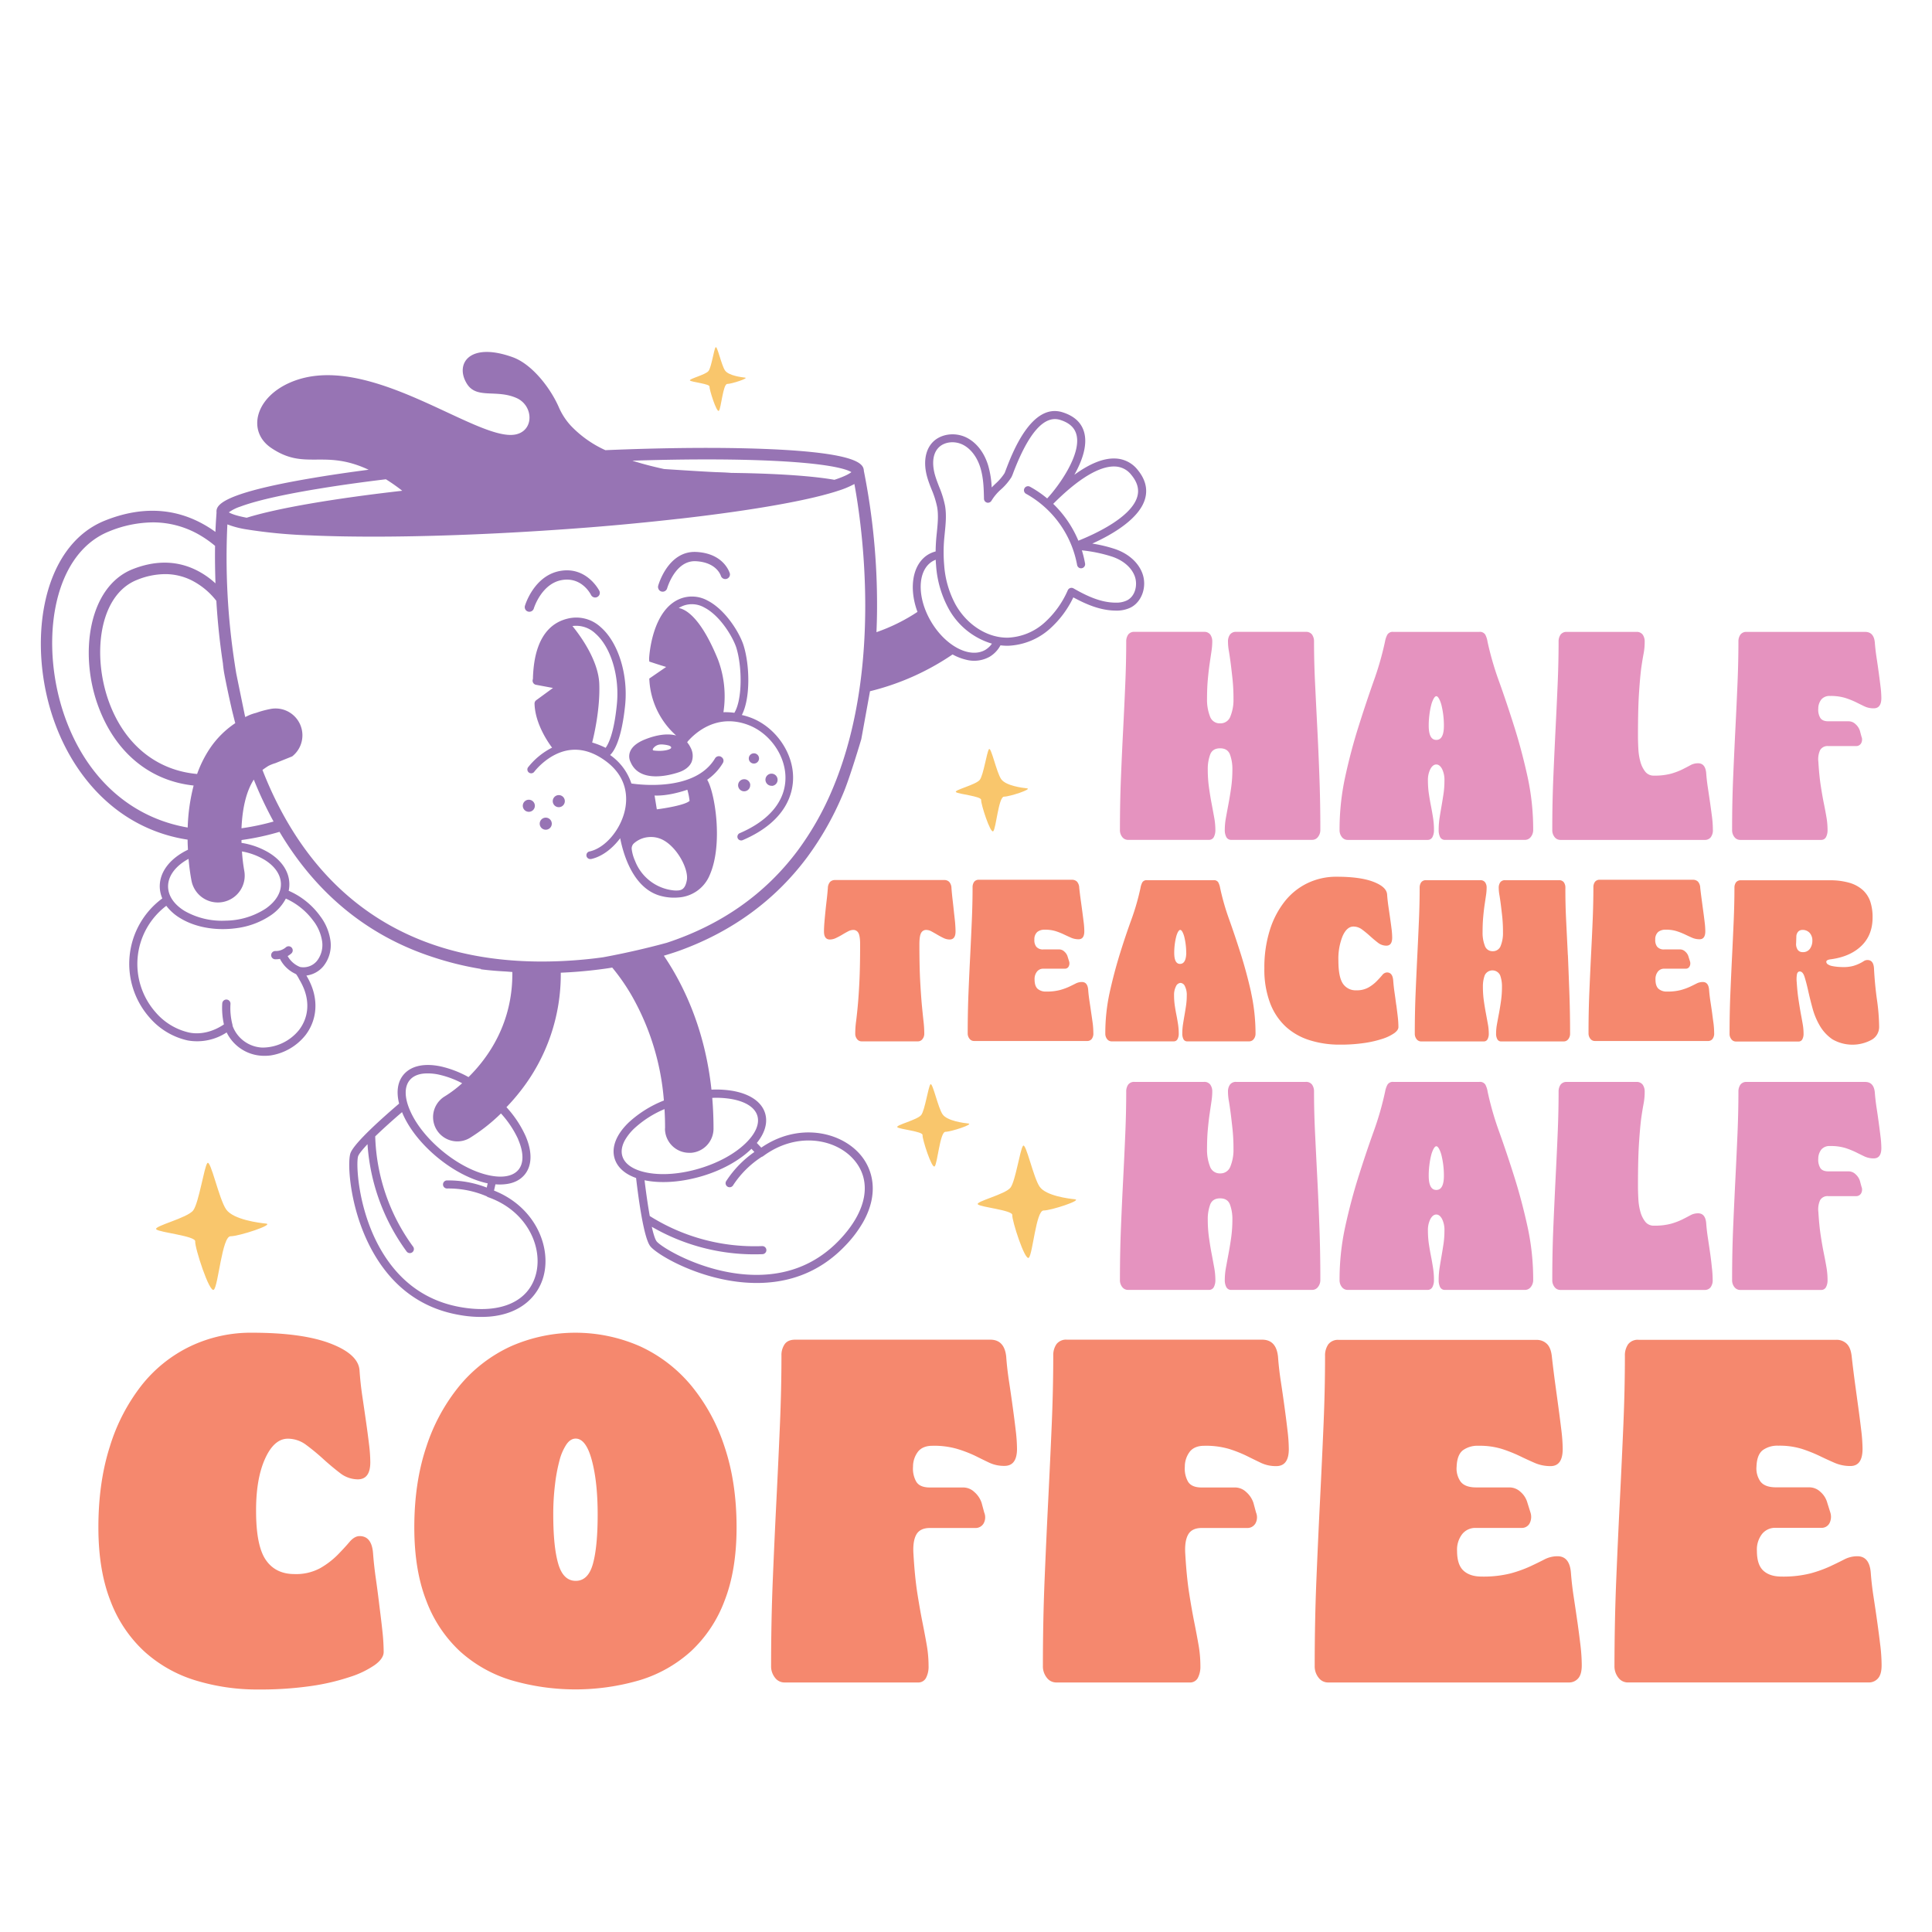
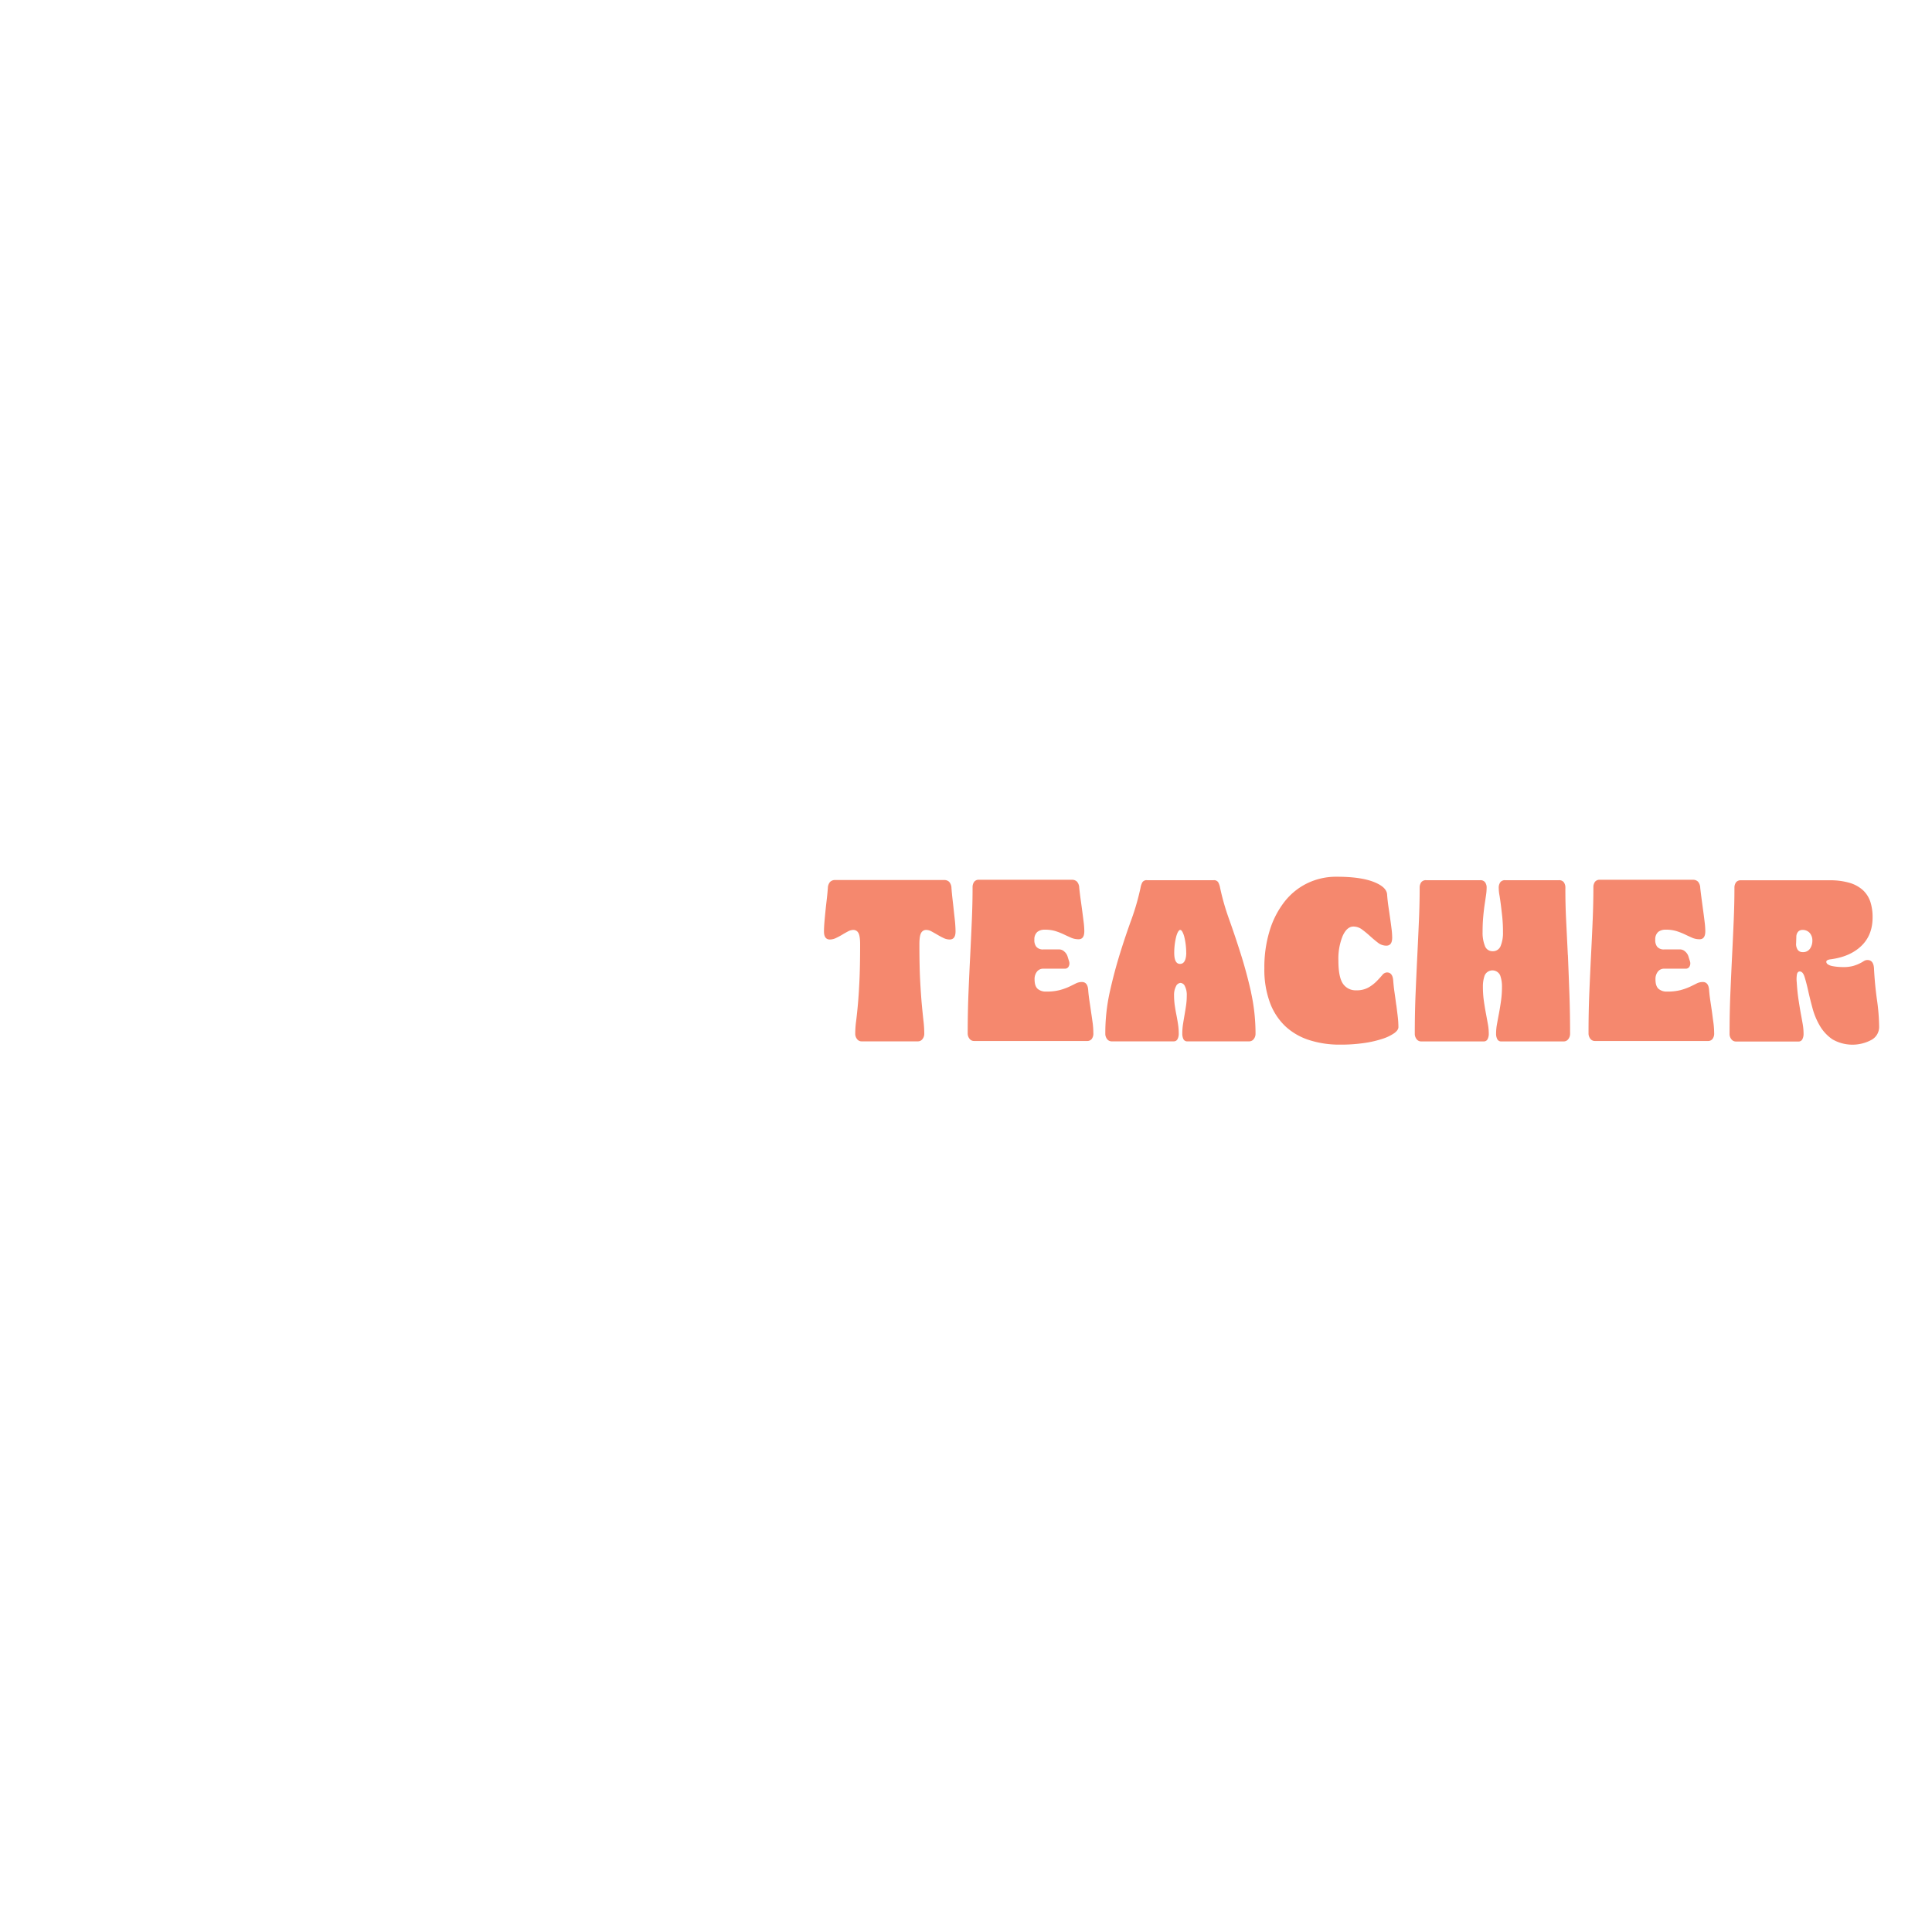
<svg xmlns="http://www.w3.org/2000/svg" id="Layer_1" data-name="Layer 1" viewBox="0 0 864 864">
  <defs>
    <style>.cls-1{fill:#f9c66c;}.cls-2{fill:#e593bf;}.cls-3{fill:#f5886e;}.cls-4{fill:#9774b4;}</style>
  </defs>
  <title>ValentineFunny</title>
-   <path class="cls-1" d="M422.8,506.15c-2.44,0-3.55,14.25-4.82,15.46s-5.6-12.35-5.41-14-10.3-2.57-11.27-3.51,9.08-3.27,10.71-5.52,3.1-12.41,4.06-13.65,3.38,10.45,5.47,13.42,9.58,3.89,11.48,4.08C435.71,502.73,425.24,506.16,422.8,506.15ZM449,356.27c-2.44,0-3.54,14.26-4.82,15.46s-5.6-12.34-5.41-14-10.29-2.58-11.27-3.51,9.08-3.27,10.71-5.53,3.1-12.4,4.06-13.65,3.38,10.46,5.48,13.42,9.57,3.89,11.47,4.08C461.93,352.85,451.47,356.29,449,356.27ZM325.23,171.7c-1.89,0-2.75,11-3.74,12s-4.34-9.57-4.19-10.81-8-2-8.73-2.72,7-2.53,8.3-4.28,2.4-9.61,3.14-10.57,2.62,8.1,4.25,10.39,7.41,3,8.88,3.16C335.23,169.06,327.12,171.72,325.23,171.7ZM118.88,547.18c-2.93-.29-14.48-1.72-17.72-6.3s-7-22.64-8.45-20.72-3.76,17.6-6.27,21.08-18,7.09-16.54,8.53,17.7,2.93,17.4,5.42,6.4,23.41,8.36,21.54,3.67-23.9,7.44-23.87S123,547.58,118.88,547.18Zm361.75-10.87c-2.59-.25-12.8-1.51-15.66-5.56s-6.17-20-7.48-18.32-3.33,15.56-5.55,18.63-15.95,6.27-14.62,7.55,15.65,2.59,15.39,4.79,5.65,20.7,7.39,19.05,3.24-21.13,6.58-21.11S484.3,536.67,480.63,536.31Z" />
-   <path class="cls-2" d="M590.05,347.58q.42,11.32.41,23.51a4.92,4.92,0,0,1-1.05,3.19,3.2,3.2,0,0,1-2.58,1.31H550.66a2.38,2.38,0,0,1-2.23-1.23,6.67,6.67,0,0,1-.7-3.27,31,31,0,0,1,.53-5.51c.35-1.94.74-4,1.17-6.32s.82-4.66,1.17-7.18a57.79,57.79,0,0,0,.53-8,18.69,18.69,0,0,0-1.06-6.6q-1.05-2.83-4.44-2.83t-4.45,2.83a18.69,18.69,0,0,0-1.06,6.6,57.79,57.79,0,0,0,.53,8q.52,3.78,1.17,7.18c.43,2.28.82,4.38,1.17,6.32a31,31,0,0,1,.53,5.51,6.67,6.67,0,0,1-.7,3.27,2.39,2.39,0,0,1-2.23,1.23H504.42a3.2,3.2,0,0,1-2.58-1.31,4.92,4.92,0,0,1-1-3.19q0-12.18.46-23.51t1-21.76q.53-10.45.94-20.18t.41-18.71a5.33,5.33,0,0,1,.87-3.13,3.29,3.29,0,0,1,2.87-1.23h31a3.27,3.27,0,0,1,2.86,1.23,5.26,5.26,0,0,1,.88,3.13,29.1,29.1,0,0,1-.35,4.28c-.23,1.59-.51,3.46-.82,5.58s-.58,4.5-.82,7.11-.35,5.52-.35,8.71a20.52,20.52,0,0,0,1.29,7.69,4.6,4.6,0,0,0,4.57,3.19,4.7,4.7,0,0,0,4.62-3.19,19.7,19.7,0,0,0,1.35-7.69,85.34,85.34,0,0,0-.41-8.71q-.42-3.91-.82-7.11c-.28-2.12-.55-4-.82-5.58a25.05,25.05,0,0,1-.41-4.28,5.26,5.26,0,0,1,.88-3.13,3.27,3.27,0,0,1,2.86-1.23h31a3.3,3.3,0,0,1,2.87,1.23,5.33,5.33,0,0,1,.87,3.13q0,9,.47,18.71t1,20.18Q589.65,336.26,590.05,347.58Zm93.08-.21a110.84,110.84,0,0,1,2.52,23.72,4.93,4.93,0,0,1-1.06,3.19,3.2,3.2,0,0,1-2.57,1.31H646.31a2.33,2.33,0,0,1-2.28-1.23,7.06,7.06,0,0,1-.65-3.27,35.07,35.07,0,0,1,.41-5.37c.27-1.74.57-3.5.88-5.29s.6-3.61.88-5.45a39.79,39.79,0,0,0,.41-5.8,11.15,11.15,0,0,0-1.06-5.3c-.7-1.3-1.56-2-2.57-2s-1.9.66-2.64,2a10.77,10.77,0,0,0-1.11,5.3A39.79,39.79,0,0,0,639,355c.27,1.84.59,3.66.94,5.45s.66,3.55.93,5.29a33.85,33.85,0,0,1,.41,5.37,6.56,6.56,0,0,1-.7,3.27,2.38,2.38,0,0,1-2.22,1.23H602.64a3.22,3.22,0,0,1-2.58-1.31,4.92,4.92,0,0,1-1-3.19,110.84,110.84,0,0,1,2.52-23.72q2.52-11.55,5.85-22.13T614.17,305a137.09,137.09,0,0,0,5.21-18.06,10.24,10.24,0,0,1,1.06-3.13,2.81,2.81,0,0,1,2.69-1.23h38.4a2.83,2.83,0,0,1,2.69,1.23,10,10,0,0,1,1,3.13A137.09,137.09,0,0,0,670.48,305q3.46,9.66,6.79,20.25T683.13,347.37Zm-37.41-22.86a39.38,39.38,0,0,0-.29-4.79,38.13,38.13,0,0,0-.76-4.21,13,13,0,0,0-1.11-3q-.64-1.17-1.23-1.17t-1.23,1.17a12.53,12.53,0,0,0-1.11,3,34,34,0,0,0-.76,4.21,37.44,37.44,0,0,0-.3,4.79c0,4.26,1.13,6.38,3.4,6.38S645.72,328.77,645.72,324.51Zm119.07,34.68q-.48-3.33-1-6.75c-.35-2.27-.61-4.47-.76-6.6q-.36-4.5-3.63-4.5a7,7,0,0,0-3.45.87q-1.59.87-3.63,1.89a30.9,30.9,0,0,1-5,1.89,28.06,28.06,0,0,1-7.67.87,4.7,4.7,0,0,1-3.86-1.74,12.38,12.38,0,0,1-2.17-4.36,26.2,26.2,0,0,1-.93-5.73q-.18-3.12-.18-6,0-12.19.47-19.23t1-11.1c.39-2.71.75-4.86,1.06-6.46a27.75,27.75,0,0,0,.47-5.29,5.33,5.33,0,0,0-.88-3.13,3.29,3.29,0,0,0-2.87-1.23h-31a3.27,3.27,0,0,0-2.87,1.23,5.26,5.26,0,0,0-.88,3.13q0,9-.41,18.71t-.94,20.18q-.52,10.44-1,21.76t-.47,23.51a4.92,4.92,0,0,0,1,3.19,3.22,3.22,0,0,0,2.58,1.31h64.62A3.24,3.24,0,0,0,765,374.5a5.19,5.19,0,0,0,1-3.55,45.74,45.74,0,0,0-.36-5.45Q765.26,362.53,764.79,359.19Zm76.21-52q-.36-3-.82-6.39t-1-6.89c-.35-2.32-.6-4.55-.76-6.67q-.46-4.65-4.33-4.65H781.17a3.27,3.27,0,0,0-2.86,1.23,5.26,5.26,0,0,0-.88,3.13q0,9-.41,18.71t-.94,20.18q-.52,10.44-1,21.76t-.47,23.51a4.92,4.92,0,0,0,1,3.19,3.2,3.2,0,0,0,2.58,1.31h36.17a2.38,2.38,0,0,0,2.23-1.23,6.56,6.56,0,0,0,.7-3.27,33.15,33.15,0,0,0-.47-5.51q-.46-2.76-1.17-6.24t-1.4-8q-.7-4.5-1.06-10.6a9.92,9.92,0,0,1,.76-5.29,3.84,3.84,0,0,1,3.69-1.82H830a2.52,2.52,0,0,0,2.29-1.23,3.43,3.43,0,0,0,.17-3l-.7-2.61a6.71,6.71,0,0,0-2-3,4.42,4.42,0,0,0-2.93-1.24H817.7c-1.87,0-3.12-.55-3.74-1.67a7.18,7.18,0,0,1-.82-4,6.6,6.6,0,0,1,1.4-4.13,4.77,4.77,0,0,1,3.86-1.53,22.08,22.08,0,0,1,6.79.88,35.9,35.9,0,0,1,4.75,1.88c1.36.68,2.65,1.31,3.86,1.89a9.49,9.49,0,0,0,4.16.87q3.39,0,3.39-4.64A44.78,44.78,0,0,0,841,307.17Z" />
-   <path class="cls-2" d="M590.05,548.84q.42,11.32.41,23.51a4.92,4.92,0,0,1-1.05,3.19,3.2,3.2,0,0,1-2.58,1.31H550.66a2.38,2.38,0,0,1-2.23-1.23,6.67,6.67,0,0,1-.7-3.27,31,31,0,0,1,.53-5.51c.35-1.94.74-4,1.17-6.32s.82-4.66,1.17-7.18a57.79,57.79,0,0,0,.53-8,18.65,18.65,0,0,0-1.06-6.6q-1.05-2.84-4.44-2.83t-4.45,2.83a18.65,18.65,0,0,0-1.06,6.6,57.79,57.79,0,0,0,.53,8q.52,3.78,1.17,7.18c.43,2.28.82,4.38,1.17,6.32a31,31,0,0,1,.53,5.51,6.67,6.67,0,0,1-.7,3.27,2.39,2.39,0,0,1-2.23,1.23H504.42a3.2,3.2,0,0,1-2.58-1.31,4.92,4.92,0,0,1-1-3.19q0-12.2.46-23.51t1-21.77q.53-10.44.94-20.17t.41-18.72a5.32,5.32,0,0,1,.87-3.12,3.29,3.29,0,0,1,2.87-1.23h31a3.27,3.27,0,0,1,2.86,1.23,5.25,5.25,0,0,1,.88,3.12,29.12,29.12,0,0,1-.35,4.29c-.23,1.59-.51,3.46-.82,5.58s-.58,4.5-.82,7.11-.35,5.52-.35,8.71a20.52,20.52,0,0,0,1.29,7.69,4.6,4.6,0,0,0,4.57,3.19,4.7,4.7,0,0,0,4.62-3.19,19.7,19.7,0,0,0,1.35-7.69,85.19,85.19,0,0,0-.41-8.71q-.42-3.92-.82-7.11c-.28-2.12-.55-4-.82-5.58a25.07,25.07,0,0,1-.41-4.29,5.25,5.25,0,0,1,.88-3.12,3.27,3.27,0,0,1,2.86-1.23h31a3.3,3.3,0,0,1,2.87,1.23,5.32,5.32,0,0,1,.87,3.12q0,9,.47,18.72t1,20.17Q589.65,537.52,590.05,548.84Zm93.08-.22a110.93,110.93,0,0,1,2.52,23.73,4.93,4.93,0,0,1-1.06,3.19,3.2,3.2,0,0,1-2.57,1.31H646.31a2.33,2.33,0,0,1-2.28-1.23,7.06,7.06,0,0,1-.65-3.27,35,35,0,0,1,.41-5.37c.27-1.74.57-3.5.88-5.3s.6-3.6.88-5.44a39.79,39.79,0,0,0,.41-5.8,11.15,11.15,0,0,0-1.06-5.3c-.7-1.3-1.56-2-2.57-2s-1.9.66-2.64,2a10.77,10.77,0,0,0-1.11,5.3,39.79,39.79,0,0,0,.41,5.8c.27,1.84.59,3.66.94,5.44s.66,3.56.93,5.3a33.76,33.76,0,0,1,.41,5.37,6.56,6.56,0,0,1-.7,3.27,2.38,2.38,0,0,1-2.22,1.23H602.64a3.22,3.22,0,0,1-2.58-1.31,4.92,4.92,0,0,1-1-3.19,110.93,110.93,0,0,1,2.52-23.73q2.52-11.54,5.85-22.13t6.79-20.24a136.77,136.77,0,0,0,5.21-18.07,10.27,10.27,0,0,1,1.06-3.12,2.81,2.81,0,0,1,2.69-1.23h38.4a2.83,2.83,0,0,1,2.69,1.23,10,10,0,0,1,1,3.12,136.77,136.77,0,0,0,5.21,18.07q3.46,9.66,6.79,20.24T683.13,548.62Zm-37.41-22.85a39.38,39.38,0,0,0-.29-4.79,38.13,38.13,0,0,0-.76-4.21,13.23,13.23,0,0,0-1.11-3c-.43-.77-.84-1.16-1.23-1.16s-.8.39-1.23,1.16a12.78,12.78,0,0,0-1.11,3,34,34,0,0,0-.76,4.21,37.44,37.44,0,0,0-.3,4.79c0,4.26,1.13,6.38,3.4,6.38S645.72,530,645.72,525.77Zm119.07,34.68q-.48-3.33-1-6.75c-.35-2.27-.61-4.47-.76-6.6q-.36-4.5-3.63-4.5a7,7,0,0,0-3.45.87q-1.59.87-3.63,1.89a30.9,30.9,0,0,1-5,1.89,28.06,28.06,0,0,1-7.67.87,4.7,4.7,0,0,1-3.86-1.74,12.46,12.46,0,0,1-2.17-4.36,26.2,26.2,0,0,1-.93-5.73q-.18-3.12-.18-6,0-12.19.47-19.23t1-11.1c.39-2.71.75-4.86,1.06-6.46a27.86,27.86,0,0,0,.47-5.3,5.32,5.32,0,0,0-.88-3.12,3.29,3.29,0,0,0-2.87-1.23h-31a3.27,3.27,0,0,0-2.87,1.23,5.25,5.25,0,0,0-.88,3.12q0,9-.41,18.72t-.94,20.17q-.52,10.45-1,21.77t-.47,23.51a4.92,4.92,0,0,0,1,3.19,3.22,3.22,0,0,0,2.58,1.31h64.62a3.24,3.24,0,0,0,2.52-1.09,5.19,5.19,0,0,0,1-3.55,45.74,45.74,0,0,0-.36-5.45Q765.26,563.79,764.79,560.45Zm76.21-52q-.36-3-.82-6.39t-1-6.89q-.52-3.48-.76-6.68-.46-4.64-4.33-4.64H781.17a3.27,3.27,0,0,0-2.86,1.23,5.25,5.25,0,0,0-.88,3.12q0,9-.41,18.72t-.94,20.17q-.52,10.45-1,21.77t-.47,23.51a4.92,4.92,0,0,0,1,3.19,3.2,3.2,0,0,0,2.58,1.31h36.17a2.38,2.38,0,0,0,2.23-1.23,6.56,6.56,0,0,0,.7-3.27,33.06,33.06,0,0,0-.47-5.51q-.46-2.76-1.17-6.24t-1.4-8q-.7-4.49-1.06-10.59a9.92,9.92,0,0,1,.76-5.29,3.84,3.84,0,0,1,3.69-1.82H830a2.52,2.52,0,0,0,2.29-1.23,3.43,3.43,0,0,0,.17-3l-.7-2.61a6.71,6.71,0,0,0-2-3,4.42,4.42,0,0,0-2.93-1.24H817.7c-1.87,0-3.12-.55-3.74-1.67a7.18,7.18,0,0,1-.82-4,6.6,6.6,0,0,1,1.4-4.13,4.77,4.77,0,0,1,3.86-1.53,22.42,22.42,0,0,1,6.79.87,35.85,35.85,0,0,1,4.75,1.89c1.36.68,2.65,1.31,3.86,1.89a9.49,9.49,0,0,0,4.16.87q3.39,0,3.39-4.65A44.77,44.77,0,0,0,841,508.43Z" />
  <path class="cls-3" d="M427.13,412.66c.12,1.54.19,2.84.19,3.89q0,3.6-2.64,3.6a6.34,6.34,0,0,1-2.76-.68c-.94-.45-1.85-.94-2.73-1.46s-1.74-1-2.58-1.46a5.12,5.12,0,0,0-2.36-.68,2.52,2.52,0,0,0-2.32,1.35c-.51.9-.77,2.59-.77,5.06q0,10.13.36,16.65t.77,10.86q.42,4.33.73,7.09a47.14,47.14,0,0,1,.32,5.34,3.8,3.8,0,0,1-.82,2.48,2.49,2.49,0,0,1-2,1H385.29a2.48,2.48,0,0,1-2-1,3.8,3.8,0,0,1-.82-2.48,41.29,41.29,0,0,1,.36-5.34q.36-2.76.77-7.09t.73-10.86q.32-6.53.32-16.65c0-2.47-.26-4.16-.77-5.06a2.52,2.52,0,0,0-2.32-1.35,5.12,5.12,0,0,0-2.36.68c-.85.45-1.71.93-2.58,1.46s-1.79,1-2.73,1.46a6.37,6.37,0,0,1-2.76.68q-2.64,0-2.64-3.6c0-1.05.06-2.35.18-3.89s.28-3.18.46-5,.38-3.54.59-5.34.38-3.52.5-5.17a4.35,4.35,0,0,1,1-2.76,3.06,3.06,0,0,1,2.22-.84h48.83a3.07,3.07,0,0,1,2.23.84,4.35,4.35,0,0,1,1,2.76c.12,1.65.29,3.37.5,5.17s.41,3.58.59,5.34S427,411.13,427.13,412.66ZM488,453c-.24-1.73-.5-3.47-.77-5.24s-.47-3.46-.59-5.11q-.27-3.5-2.81-3.49a6,6,0,0,0-2.77.67c-.88.45-1.88.94-3,1.47a27.55,27.55,0,0,1-4.09,1.46,23.16,23.16,0,0,1-6.13.67,5.49,5.49,0,0,1-3.81-1.23c-.9-.83-1.36-2.22-1.36-4.17a5.3,5.3,0,0,1,1.09-3.54,3.51,3.51,0,0,1,2.81-1.29h9.62a1.84,1.84,0,0,0,1.73-1,3,3,0,0,0,.18-2.31l-.63-2a4.67,4.67,0,0,0-1.46-2.31,3.42,3.42,0,0,0-2.27-1h-7.07a3.81,3.81,0,0,1-3.27-1.24,4.78,4.78,0,0,1-.82-3.15,4.33,4.33,0,0,1,1.32-3.43,5.21,5.21,0,0,1,3.31-1,15.91,15.91,0,0,1,4.95.68,29.84,29.84,0,0,1,3.67,1.46c1.09.52,2.15,1,3.18,1.46a8.3,8.3,0,0,0,3.36.68q2.54,0,2.54-3.6a34.5,34.5,0,0,0-.27-3.89c-.19-1.53-.4-3.18-.64-5s-.48-3.54-.73-5.34-.45-3.52-.63-5.17a4.35,4.35,0,0,0-1-2.76,3.07,3.07,0,0,0-2.23-.84H437.84a2.54,2.54,0,0,0-2.22.95,4.12,4.12,0,0,0-.68,2.42q0,7-.32,14.51t-.72,15.64q-.42,8.1-.78,16.88t-.36,18.22a3.8,3.8,0,0,0,.82,2.48,2.48,2.48,0,0,0,2,1h50.65a2.53,2.53,0,0,0,1.95-.85,4,4,0,0,0,.77-2.75,36.51,36.51,0,0,0-.27-4.22C488.49,456.35,488.27,454.72,488,453Zm71.48-9.17a86,86,0,0,1,2,18.39,3.8,3.8,0,0,1-.82,2.48,2.49,2.49,0,0,1-2,1H531a1.82,1.82,0,0,1-1.77-1,5.52,5.52,0,0,1-.5-2.53,27.06,27.06,0,0,1,.32-4.16c.21-1.35.44-2.72.68-4.11s.47-2.79.68-4.22a30.75,30.75,0,0,0,.32-4.5,8.62,8.62,0,0,0-.82-4.1,2.33,2.33,0,0,0-2-1.52,2.44,2.44,0,0,0-2,1.52,8.36,8.36,0,0,0-.86,4.1,30.75,30.75,0,0,0,.32,4.5c.21,1.43.45,2.83.73,4.22s.51,2.76.72,4.11a27.06,27.06,0,0,1,.32,4.16,5.14,5.14,0,0,1-.54,2.53,1.85,1.85,0,0,1-1.73,1H497.11a2.5,2.5,0,0,1-2-1,3.85,3.85,0,0,1-.81-2.48,85.41,85.41,0,0,1,1.95-18.39q2-9,4.53-17.16T506.05,411a107.52,107.52,0,0,0,4-14,7.89,7.89,0,0,1,.81-2.42,2.21,2.21,0,0,1,2.09-.95h29.77a2.2,2.2,0,0,1,2.09.95,8.16,8.16,0,0,1,.82,2.42,105.84,105.84,0,0,0,4,14q2.68,7.49,5.27,15.69T559.51,443.83Zm-29-17.72a29.8,29.8,0,0,0-.23-3.71,28.8,28.8,0,0,0-.59-3.27,9.91,9.91,0,0,0-.86-2.36c-.33-.6-.65-.9-1-.9s-.62.3-1,.9a9.91,9.91,0,0,0-.86,2.36,28.8,28.8,0,0,0-.59,3.27,29.8,29.8,0,0,0-.23,3.71q0,5,2.64,4.95T530.51,426.11Zm93.94,23.4c-.25-1.88-.5-3.77-.78-5.68s-.46-3.7-.59-5.35q-.27-3.6-2.81-3.6a2.88,2.88,0,0,0-2.13,1.24c-.7.83-1.54,1.74-2.54,2.76a17.12,17.12,0,0,1-3.63,2.75,10.63,10.63,0,0,1-5.4,1.24,6.83,6.83,0,0,1-6-3q-2-3-2-10.29a26.87,26.87,0,0,1,1.9-11c1.28-2.82,2.88-4.22,4.81-4.22a6.42,6.42,0,0,1,3.91,1.35,45.64,45.64,0,0,1,3.54,2.92q1.73,1.57,3.49,2.93a6.12,6.12,0,0,0,3.77,1.35q2.63,0,2.63-3.6a33,33,0,0,0-.27-3.83c-.18-1.5-.4-3.09-.64-4.78s-.5-3.45-.77-5.29-.47-3.65-.59-5.45q-.27-3.37-6.17-5.63t-16.43-2.25a29.58,29.58,0,0,0-13,2.87,29.07,29.07,0,0,0-10.21,8.21,39.7,39.7,0,0,0-6.67,12.89,55.49,55.49,0,0,0-2.41,17,42.38,42.38,0,0,0,2.54,15.47,27.83,27.83,0,0,0,7,10.58,28.3,28.3,0,0,0,10.66,6.07,44.34,44.34,0,0,0,13.52,2,73.62,73.62,0,0,0,10.94-.73,47.62,47.62,0,0,0,8.26-1.91,19.82,19.82,0,0,0,5.22-2.53c1.21-.9,1.81-1.8,1.81-2.7a42.6,42.6,0,0,0-.27-4.45Q624.81,452.32,624.45,449.51Zm76.73-22.39q-.4-8.1-.77-15.64T700.05,397a4.12,4.12,0,0,0-.68-2.42,2.57,2.57,0,0,0-2.23-.95h-24a2.54,2.54,0,0,0-2.22.95,4.12,4.12,0,0,0-.68,2.42,19.07,19.07,0,0,0,.32,3.32c.21,1.24.42,2.68.63,4.33s.42,3.49.64,5.51a66.07,66.07,0,0,1,.31,6.75,15.26,15.26,0,0,1-1,6,3.64,3.64,0,0,1-3.58,2.47,3.55,3.55,0,0,1-3.54-2.47,15.87,15.87,0,0,1-1-6q0-3.7.27-6.75t.63-5.51c.25-1.65.46-3.09.64-4.33a23.3,23.3,0,0,0,.27-3.32,4,4,0,0,0-.68-2.42,2.54,2.54,0,0,0-2.22-.95H637.79a2.57,2.57,0,0,0-2.23.95,4.12,4.12,0,0,0-.68,2.42q0,7-.32,14.51t-.72,15.64q-.4,8.1-.77,16.88t-.37,18.22a3.86,3.86,0,0,0,.82,2.48,2.5,2.5,0,0,0,2,1h28a1.85,1.85,0,0,0,1.73-1,5.14,5.14,0,0,0,.54-2.53,23.23,23.23,0,0,0-.41-4.27c-.27-1.5-.57-3.14-.9-4.9s-.64-3.62-.91-5.57a45.06,45.06,0,0,1-.41-6.18,14.51,14.51,0,0,1,.82-5.12,3.8,3.8,0,0,1,6.89,0,14.51,14.51,0,0,1,.82,5.12,45.06,45.06,0,0,1-.41,6.18q-.41,2.92-.9,5.57c-.34,1.76-.64,3.4-.91,4.9a23.23,23.23,0,0,0-.41,4.27,5.14,5.14,0,0,0,.54,2.53,1.85,1.85,0,0,0,1.73,1h28a2.49,2.49,0,0,0,2-1,3.86,3.86,0,0,0,.82-2.48q0-9.45-.32-18.22T701.18,427.12ZM765.67,453c-.24-1.73-.5-3.47-.77-5.24s-.47-3.46-.59-5.11q-.27-3.5-2.82-3.49a6,6,0,0,0-2.77.67c-.87.45-1.87.94-3,1.47a27.39,27.39,0,0,1-4.08,1.46,23.27,23.27,0,0,1-6.13.67,5.47,5.47,0,0,1-3.81-1.23c-.91-.83-1.36-2.22-1.36-4.17a5.3,5.3,0,0,1,1.09-3.54,3.5,3.5,0,0,1,2.81-1.29h9.62a1.84,1.84,0,0,0,1.72-1,2.91,2.91,0,0,0,.18-2.31l-.63-2a4.65,4.65,0,0,0-1.45-2.31,3.46,3.46,0,0,0-2.27-1h-7.08a3.83,3.83,0,0,1-3.27-1.24,4.84,4.84,0,0,1-.82-3.15,4.33,4.33,0,0,1,1.32-3.43,5.23,5.23,0,0,1,3.31-1,15.86,15.86,0,0,1,5,.68,30,30,0,0,1,3.68,1.46c1.09.52,2.14,1,3.17,1.46a8.3,8.3,0,0,0,3.36.68q2.54,0,2.54-3.6a34.5,34.5,0,0,0-.27-3.89c-.18-1.53-.39-3.18-.64-5s-.48-3.54-.72-5.34-.46-3.52-.64-5.17a4.35,4.35,0,0,0-1-2.76,3.06,3.06,0,0,0-2.22-.84H715.48a2.57,2.57,0,0,0-2.23.95,4.12,4.12,0,0,0-.68,2.42q0,7-.31,14.51t-.73,15.64q-.4,8.1-.77,16.88t-.36,18.22a3.85,3.85,0,0,0,.81,2.48,2.5,2.5,0,0,0,2,1h50.64a2.5,2.5,0,0,0,1.95-.85,4,4,0,0,0,.78-2.75,36.66,36.66,0,0,0-.28-4.22Q766,455.58,765.67,453Zm74.69,6.3A6.58,6.58,0,0,1,837,465a17.89,17.89,0,0,1-17.56-.23,18.85,18.85,0,0,1-5.62-6.07,31.66,31.66,0,0,1-3.27-7.88c-.76-2.81-1.41-5.44-1.95-7.87s-1.08-4.46-1.59-6.08-1.23-2.42-2.13-2.42c-.67,0-1.09.44-1.28,1.3a13,13,0,0,0-.09,3.54q.29,4.5.82,7.93t1,6.08c.34,1.76.62,3.35.87,4.78a25,25,0,0,1,.36,4.16,5.14,5.14,0,0,1-.54,2.53,1.85,1.85,0,0,1-1.73,1h-28a2.49,2.49,0,0,1-2-1,3.8,3.8,0,0,1-.82-2.48q0-9.45.37-18.22t.77-16.88q.4-8.1.72-15.64t.32-14.51a4.12,4.12,0,0,1,.68-2.42,2.57,2.57,0,0,1,2.23-.95h39.57a30.86,30.86,0,0,1,8.94,1.12,15.37,15.37,0,0,1,6,3.26,12.5,12.5,0,0,1,3.36,5.23,22.18,22.18,0,0,1,1,7q0,7.88-5,12.71t-13.62,6c-1.39.15-2.08.53-2.08,1.13a1.42,1.42,0,0,0,.77,1.18,5.46,5.46,0,0,0,1.9.73,24.11,24.11,0,0,0,2.41.34c.84.07,1.63.11,2.36.11a16.38,16.38,0,0,0,4.58-.51,17.74,17.74,0,0,0,2.81-1.07,16.55,16.55,0,0,0,1.91-1.07,3,3,0,0,1,1.68-.5q2.63,0,2.9,3.6.36,7.2,1.32,14.06A90.09,90.09,0,0,1,840.36,459.3ZM810.5,420.71a5.09,5.09,0,0,0-1.18-3.49,4.21,4.21,0,0,0-3.36-1.35,2.51,2.51,0,0,0-1.77.73,3.36,3.36,0,0,0-.86,2.31l-.09,2.81a4.64,4.64,0,0,0,.68,3,2.57,2.57,0,0,0,2.23,1.07,3.69,3.69,0,0,0,3.31-1.57A6.24,6.24,0,0,0,810.5,420.71Z" />
-   <path class="cls-3" d="M171,729.33a88.38,88.38,0,0,1,.58,9.44q0,2.88-3.86,5.74a41.62,41.62,0,0,1-11.09,5.38A99.31,99.31,0,0,1,139.07,754a158,158,0,0,1-23.25,1.55,94.21,94.21,0,0,1-28.75-4.18A60.12,60.12,0,0,1,64.4,738.41a59.13,59.13,0,0,1-15-22.48q-5.4-13.74-5.4-32.88,0-20.09,5.11-36.11a84.55,84.55,0,0,1,14.18-27.38A62,62,0,0,1,85.05,602.1a62.76,62.76,0,0,1,27.68-6.1q22.38,0,34.93,4.78t13.12,12q.38,5.75,1.25,11.6t1.64,11.24q.77,5.38,1.35,10.16a68.54,68.54,0,0,1,.58,8.13q0,7.67-5.6,7.66a13,13,0,0,1-8-2.87q-3.76-2.88-7.43-6.22a96.55,96.55,0,0,0-7.53-6.22,13.63,13.63,0,0,0-8.29-2.87q-6.18,0-10.23,9t-4,23.32q0,15.54,4.34,21.88t12.83,6.34a22.65,22.65,0,0,0,11.48-2.63,36.74,36.74,0,0,0,7.72-5.86q3.18-3.24,5.4-5.86t4.54-2.63q5.4,0,6,7.65.38,5.26,1.25,11.36T169.65,718C170.16,722,170.62,725.74,171,729.33Zm153-82.39q5.4,16,5.4,36.11,0,19.14-5.4,32.88a59,59,0,0,1-14.95,22.48,60.07,60.07,0,0,1-22.77,12.92,102.27,102.27,0,0,1-57.88,0,60.07,60.07,0,0,1-22.77-12.92,59.13,59.13,0,0,1-14.95-22.48q-5.4-13.74-5.4-32.88,0-20.09,5.4-36.11a83.54,83.54,0,0,1,14.95-27.38A65.07,65.07,0,0,1,228.4,602.1a71.7,71.7,0,0,1,57.88,0,65.07,65.07,0,0,1,22.77,17.46A83.36,83.36,0,0,1,324,646.94Zm-56.72,30.37q0-14.58-2.61-24.27c-1.73-6.46-4.15-9.69-7.23-9.69q-2.33,0-4.15,2.63a23.62,23.62,0,0,0-3.09,7.18,75,75,0,0,0-2,10.76,107.88,107.88,0,0,0-.78,13.39q0,14.36,2.22,22t7.82,7.66q5.6,0,7.71-7.66T267.28,677.31Zm185.6-48.19q-.76-5.61-1.64-11.36t-1.25-11c-.52-5.1-2.89-7.65-7.14-7.65H355.64q-3.28,0-4.72,2a8.62,8.62,0,0,0-1.45,5.14q0,14.84-.68,30.85t-1.54,33.25q-.87,17.21-1.64,35.87T344.84,745a8.14,8.14,0,0,0,1.73,5.26,5.27,5.27,0,0,0,4.25,2.15h59.62a3.89,3.89,0,0,0,3.66-2,10.82,10.82,0,0,0,1.16-5.38,54.68,54.68,0,0,0-.77-9.09q-.78-4.53-1.93-10.28t-2.32-13.15q-1.15-7.41-1.73-17.46-.39-5.75,1.25-8.73t6.08-3H436.1a4.14,4.14,0,0,0,3.76-2,5.6,5.6,0,0,0,.29-4.91l-1.16-4.3a11.05,11.05,0,0,0-3.28-4.9,7.23,7.23,0,0,0-4.82-2H415.84c-3.09,0-5.15-.91-6.17-2.75a11.91,11.91,0,0,1-1.36-6.57,11,11,0,0,1,2.32-6.82c1.41-1.67,3.54-2.51,6.37-2.51a36.83,36.83,0,0,1,11.19,1.44A57.22,57.22,0,0,1,436,651q3.38,1.68,6.37,3.11a15.57,15.57,0,0,0,6.85,1.44q5.59,0,5.59-7.65a71.52,71.52,0,0,0-.58-8.26Q453.66,634.75,452.88,629.12Zm121.55,0q-.76-5.61-1.64-11.36t-1.25-11c-.52-5.1-2.89-7.65-7.14-7.65H477.19a5.42,5.42,0,0,0-4.73,2,8.69,8.69,0,0,0-1.44,5.14q0,14.84-.68,30.85t-1.54,33.25q-.87,17.21-1.64,35.87T466.39,745a8.14,8.14,0,0,0,1.73,5.26,5.27,5.27,0,0,0,4.25,2.15H532a3.89,3.89,0,0,0,3.66-2,10.82,10.82,0,0,0,1.16-5.38,54.68,54.68,0,0,0-.77-9.09q-.78-4.53-1.93-10.28t-2.32-13.15q-1.15-7.41-1.73-17.46-.39-5.75,1.25-8.73t6.08-3h20.26a4.14,4.14,0,0,0,3.76-2,5.63,5.63,0,0,0,.29-4.91l-1.16-4.3a11.05,11.05,0,0,0-3.28-4.9,7.23,7.23,0,0,0-4.82-2H537.39c-3.09,0-5.15-.91-6.18-2.75a11.91,11.91,0,0,1-1.35-6.57,11,11,0,0,1,2.32-6.82c1.41-1.67,3.54-2.51,6.37-2.51a36.83,36.83,0,0,1,11.19,1.44,57.75,57.75,0,0,1,7.81,3.1q3.38,1.68,6.37,3.11a15.57,15.57,0,0,0,6.85,1.44q5.6,0,5.59-7.65a71.52,71.52,0,0,0-.58-8.26Q575.21,634.75,574.43,629.12Zm131,96.26q-.78-5.5-1.64-11.12t-1.26-10.88q-.57-7.41-6-7.42a12.65,12.65,0,0,0-5.88,1.44q-2.8,1.44-6.37,3.11a57.07,57.07,0,0,1-8.68,3.11,49.59,49.59,0,0,1-13,1.43c-3.47,0-6.17-.87-8.1-2.63s-2.89-4.7-2.89-8.85a11.35,11.35,0,0,1,2.31-7.53,7.47,7.47,0,0,1,6-2.75h20.45a3.93,3.93,0,0,0,3.67-2,6.35,6.35,0,0,0,.39-4.91l-1.35-4.3a9.85,9.85,0,0,0-3.09-4.9,7.27,7.27,0,0,0-4.83-2h-15c-3.35,0-5.67-.87-7-2.63a10.12,10.12,0,0,1-1.74-6.69q.2-5.26,2.8-7.3a11.18,11.18,0,0,1,7-2,33.67,33.67,0,0,1,10.52,1.44,64.84,64.84,0,0,1,7.81,3.1q3.48,1.68,6.75,3.11a17.59,17.59,0,0,0,7.14,1.44q5.4,0,5.41-7.65a73.84,73.84,0,0,0-.58-8.26q-.59-4.89-1.35-10.52t-1.55-11.36q-.76-5.73-1.35-11-.39-4.07-2.22-5.86a6.47,6.47,0,0,0-4.72-1.79H598.74a5.42,5.42,0,0,0-4.73,2,8.69,8.69,0,0,0-1.44,5.14q0,14.84-.68,30.85t-1.54,33.25q-.87,17.21-1.64,35.87T587.94,745a8.09,8.09,0,0,0,1.73,5.26,5.26,5.26,0,0,0,4.25,2.15H701.58a5.38,5.38,0,0,0,4.15-1.79c1.09-1.19,1.64-3.15,1.64-5.86a78.38,78.38,0,0,0-.58-9Q706.21,730.89,705.44,725.38Zm135.44,10.4q-.58-4.89-1.35-10.4t-1.64-11.12q-.87-5.61-1.26-10.88-.57-7.41-6-7.42a12.65,12.65,0,0,0-5.88,1.44q-2.81,1.44-6.37,3.11a57.07,57.07,0,0,1-8.68,3.11,49.59,49.59,0,0,1-13,1.43c-3.47,0-6.17-.87-8.1-2.63s-2.89-4.7-2.89-8.85A11.35,11.35,0,0,1,788,686a7.48,7.48,0,0,1,6-2.75h20.45a3.93,3.93,0,0,0,3.67-2,6.35,6.35,0,0,0,.39-4.91l-1.35-4.3a9.85,9.85,0,0,0-3.09-4.9,7.23,7.23,0,0,0-4.82-2h-15c-3.35,0-5.67-.87-7-2.63a10.12,10.12,0,0,1-1.74-6.69q.19-5.26,2.8-7.3a11.18,11.18,0,0,1,7-2,33.67,33.67,0,0,1,10.52,1.44,64.84,64.84,0,0,1,7.81,3.1q3.48,1.68,6.76,3.11a17.51,17.51,0,0,0,7.13,1.44q5.4,0,5.41-7.65a73.84,73.84,0,0,0-.58-8.26q-.58-4.89-1.35-10.52t-1.55-11.36q-.76-5.73-1.35-11c-.26-2.71-1-4.66-2.22-5.86a6.47,6.47,0,0,0-4.72-1.79H732.83a5.42,5.42,0,0,0-4.73,2,8.69,8.69,0,0,0-1.44,5.14q0,14.84-.68,30.85t-1.54,33.25q-.87,17.21-1.64,35.87T722,745a8.14,8.14,0,0,0,1.73,5.26A5.26,5.26,0,0,0,728,752.4H835.67a5.38,5.38,0,0,0,4.15-1.79c1.09-1.19,1.64-3.15,1.64-5.86A78.38,78.38,0,0,0,840.88,735.78Z" />
-   <path class="cls-4" d="M512.14,222.84c1.15-4.35,0-8.65-3.43-12.79a13.23,13.23,0,0,0-9.9-5c-5.23-.24-11.38,2.21-18.36,7.28,3.37-6,5.88-12.88,4.49-18.6-1.09-4.53-4.39-7.68-9.8-9.37-13.85-4.32-22.47,18.3-25.3,25.73-.26.68-.53,1.39-.6,1.52a22.92,22.92,0,0,1-4.08,4.73c-.55.54-1.12,1.09-1.67,1.65a41.78,41.78,0,0,0-1.59-9.88c-1.75-5.71-5.13-10.09-9.52-12.35-5.3-2.72-12-1.73-15.57,2.31-3.14,3.54-3.92,9.13-2.15,15.33.55,1.93,1.27,3.8,2,5.61a41,41,0,0,1,2.45,7.82c.62,3.61.25,7.29-.14,11.2-.1.95-.2,1.91-.28,2.86-.16,2-.25,3.85-.27,5.72a12.64,12.64,0,0,0-3.3,1.36c-7.07,4.26-8.79,14.94-4.82,25.67a81.78,81.78,0,0,1-18.34,9.07c.15-3.56.25-7.14.26-10.74a305.54,305.54,0,0,0-5.89-61.35c-.2-2.69-.89-8.19-44.78-9.87-19.8-.76-44.27-.55-70.82.57a49.51,49.51,0,0,1-15.45-10.94,29.79,29.79,0,0,1-5.31-8.13c-3.82-8.83-12.12-19.46-20.75-22.53-19.57-7-25.84,3.2-20.42,11.9,4.33,6.95,13.07,2.38,22.14,6.35,7.69,3.37,8.06,14.68-.45,16.34-17.25,3.38-66.09-38.19-100.63-23.29-16,6.9-19.32,22-8.63,29.26,15.27,10.37,23.42.37,43.62,9.79-8.95,1.16-17.3,2.39-24.86,3.67C96.68,221,96.69,226.54,96.83,229.23c0,.48-.3,3.57-.49,8.65a50.39,50.39,0,0,0-5.12-3.3C77.8,227,62.91,226.42,47,232.78c-29.22,11.65-35.14,56.41-22.34,90.91,5.55,15,14.36,27.69,25.49,36.8a69.48,69.48,0,0,0,33.75,15c0,1.57.08,3.08.15,4.52a30.67,30.67,0,0,0-4.23,2.44c-5.56,3.87-8.53,8.95-8.37,14.33a14,14,0,0,0,1.13,5,36.32,36.32,0,0,0-5.71,53.26,31.49,31.49,0,0,0,17.06,10.25,24.1,24.1,0,0,0,17.43-3.58,18.66,18.66,0,0,0,15.78,10.43A21.86,21.86,0,0,0,121,472a24.82,24.82,0,0,0,15.64-9.11c4.7-6.17,5.71-14.09,2.77-21.74a30.12,30.12,0,0,0-2.22-4.58l-.16-.3a11.81,11.81,0,0,0,7.5-4.06,15,15,0,0,0,3.24-11.63,23.52,23.52,0,0,0-4.52-10.8,34.19,34.19,0,0,0-14.15-11.42,13.82,13.82,0,0,0,.3-3.28c-.16-5.37-3.43-10.27-9.21-13.79A33.92,33.92,0,0,0,108,376.94c0-.42,0-.85,0-1.27A114.08,114.08,0,0,0,125,372c16.43,27.63,39.39,46.43,68.26,55.91a140.42,140.42,0,0,0,21.85,5.41l-.09.14s4.21.63,11.27,1l2.83.22c.29,22.8-10.8,38.33-19.6,47a46.83,46.83,0,0,0-12.11-4.71c-7.6-1.67-13.63-.36-17,3.7-2.61,3.17-3.25,7.64-1.92,12.86-7.29,6.23-20,17.52-21.73,22.09-1.57,4.14-.49,25.92,10.24,44.67,8.93,15.61,21.95,25,38.7,27.81a53,53,0,0,0,13,.71c14.58-1.15,22.17-9.51,24.43-18.27,3.44-13.3-4-30.91-22.2-38.11l.64-2.8a22.29,22.29,0,0,0,3.82,0c4-.31,7.14-1.78,9.25-4.34,3.34-4.06,3.47-10.22.36-17.36a48.6,48.6,0,0,0-8.51-12.79,90.58,90.58,0,0,0,6.09-7A84.4,84.4,0,0,0,250.78,435c1.55-.07,3.1-.15,4.63-.25,5.48-.35,11.06-.94,16.57-1.75.61-.1,1.21-.19,1.81-.3a91.56,91.56,0,0,1,8.66,12.45,112.19,112.19,0,0,1,14.44,47,50.61,50.61,0,0,0-15.64,9.74c-5.63,5.38-7.9,11.11-6.4,16.15,1.18,3.94,4.54,7,9.61,8.76,1.11,9.53,3.4,26.37,6.23,30.36,2.55,3.61,21.24,14.86,42.79,16.41,17.93,1.29,33-4.31,44.66-16.63A53,53,0,0,0,386,546.52c7.18-12.75,4.47-23.71-1.55-30.48-9.12-10.27-27.86-13.94-44-2.81l-2-2.09a23.71,23.71,0,0,0,2.17-3.15c1.95-3.47,2.5-6.92,1.55-10.1-1.51-5-6.55-8.58-14.21-10a44.31,44.31,0,0,0-9.79-.59c-2.94-27.23-12.56-47-21.29-59.91,4.65-1.37,7.31-2.37,7.36-2.39,23.37-8.54,42.43-22.51,56.64-41.52a135.41,135.41,0,0,0,15.82-27.75h0l.33-.77c3-7,8.1-24.25,8.15-24.42l3.89-21.42A113.66,113.66,0,0,0,426,292.67a23.44,23.44,0,0,0,6,2.35,14.16,14.16,0,0,0,10.64-1.36,13.19,13.19,0,0,0,4.78-5.07,23.93,23.93,0,0,0,3.59.19,29.8,29.8,0,0,0,18.38-7.48A44.54,44.54,0,0,0,480,267.15c5.52,3,11.95,5.86,18.91,5.91a14.25,14.25,0,0,0,6.73-1.37c5.09-2.59,7.42-9.49,5.2-15.38-1.81-4.8-6.22-8.72-12.1-10.75a63.46,63.46,0,0,0-10.27-2.47C497.53,239,509.75,231.88,512.14,222.84ZM239.7,569.73c-3.19,12.33-15.66,17.9-33.36,14.89-15.64-2.65-27.81-11.41-36.17-26-10.34-18.07-11-38.82-10-41.59.43-1.13,2-3,4.18-5.35a91.45,91.45,0,0,0,17.41,47.88,1.81,1.81,0,1,0,2.91-2.14,87.77,87.77,0,0,1-16.87-49.23c3.58-3.46,7.91-7.35,12-10.84.1.27.21.53.32.79,2.93,6.74,8.45,13.66,15.54,19.5s14.95,9.92,22.12,11.5l.32.06-.43,1.89a47.19,47.19,0,0,0-17.61-3.2,1.81,1.81,0,1,0,0,3.61A43.42,43.42,0,0,1,217.66,535a1.86,1.86,0,0,0,.63.39C235.67,541.48,242.83,557.64,239.7,569.73Zm-8-60.22c2.53,5.82,2.59,10.65.16,13.6s-7.18,3.82-13.37,2.45c-6.63-1.46-13.94-5.28-20.59-10.76s-11.82-11.92-14.52-18.14c-2.54-5.82-2.6-10.64-.17-13.59,1.46-1.78,3.77-2.8,6.72-3a23.22,23.22,0,0,1,6.66.58,42.17,42.17,0,0,1,10.09,3.78,53.74,53.74,0,0,1-7.65,5.79,10.84,10.84,0,0,0,11,18.72,80.22,80.22,0,0,0,14-11A44.68,44.68,0,0,1,231.74,509.51Zm108.88,7.86a1.82,1.82,0,0,0,.67-.3c14.77-11,32.17-8,40.46,1.38,8.46,9.52,6.13,23-6.23,36-10.92,11.5-25,16.72-41.78,15.51-20.76-1.49-38.39-12.47-40.1-14.89-.7-1-1.42-3.33-2.12-6.45A91.51,91.51,0,0,0,341,560.87a1.83,1.83,0,0,0,1.5-.92,1.81,1.81,0,0,0-1.65-2.69,87.89,87.89,0,0,1-50.27-13.45c-.88-4.9-1.69-10.66-2.33-16l.83.17c7.23,1.32,16.06.6,24.85-2s16.57-6.88,21.89-12l.22-.23,1.33,1.42a46.89,46.89,0,0,0-12.48,12.83,1.81,1.81,0,1,0,3,2A43.32,43.32,0,0,1,340.62,517.37Zm-43.2-12.7a10.84,10.84,0,0,0,10.82,10.87,8.7,8.7,0,0,0,.89,0,10.84,10.84,0,0,0,10-10.78c0-4.79-.2-9.37-.57-13.78a40.2,40.2,0,0,1,8.79.55c6.24,1.14,10.28,3.78,11.38,7.44s-.83,8.09-5.43,12.47c-4.9,4.69-12.15,8.63-20.41,11.1s-16.48,3.16-23.15,1.94c-6.25-1.14-10.29-3.79-11.38-7.45-.66-2.2-.23-4.68,1.23-7.27a23,23,0,0,1,4.19-5.2A46.17,46.17,0,0,1,297.17,496C297.34,498.84,297.43,501.74,297.42,504.67Zm42.19-298.84c31.88,1.11,39.47,4.22,41.17,5.31-.74.6-2.69,1.83-7.58,3.43-9.07-1.59-23.08-2.62-40.54-3l-5.79-.1c-2.71-.23-5.37-.27-7-.34-5.45-.23-22.86-1.38-22.86-1.38-4.59-1-9.42-2.21-14.18-3.73C303.87,205.34,323.3,205.26,339.61,205.83ZM107.46,226.56c4.82-1.82,14.82-4.69,35.07-8,9-1.49,19.15-2.91,30.05-4.23a84.11,84.11,0,0,1,7.31,5.14c-30.74,3.5-55.78,7.77-69.56,12.06-5-.93-7.09-1.87-8-2.4A18.46,18.46,0,0,1,107.46,226.56ZM99.7,296.74c0,.23.1,1.4.47,3.81,0,.07,1.26,7,3.64,17.3h0l.35,1.41v0c.26,1.05.53,2.13.82,3.28l.24.85a41.25,41.25,0,0,0-11.38,11.35,51.61,51.61,0,0,0-5.69,11.39c-18-1.61-32.28-13-39.31-31.93-7.78-21-4.66-48.06,12.39-54.85a33.72,33.72,0,0,1,12.56-2.6,26.51,26.51,0,0,1,11.76,2.71,32.77,32.77,0,0,1,11.2,9.23C97.32,278.29,98.32,287.71,99.7,296.74ZM29.48,321.89c-11.94-32.21-7-73.76,19.39-84.28a52.67,52.67,0,0,1,19.46-4,41.46,41.46,0,0,1,21.33,5.87,48.74,48.74,0,0,1,6.52,4.64c-.09,5.5,0,11.12.18,16.77a36.42,36.42,0,0,0-9.43-6.34c-8.5-3.91-17.8-3.9-27.64,0C39.43,262.48,35.33,292.74,44,316c7.67,20.68,23.11,33.22,42.59,35.29a85,85,0,0,0-2.65,18.78C59.11,365.8,39.43,348.72,29.48,321.89Zm110.73,90a19.9,19.9,0,0,1,3.85,9.1,11.53,11.53,0,0,1-2.37,8.79,7.84,7.84,0,0,1-7.52,2.65h0a11,11,0,0,1-5.53-4.87,9.78,9.78,0,0,0,1.63-1.15,1.84,1.84,0,1,0-2.4-2.79,7,7,0,0,1-4.8,1.68,1.85,1.85,0,0,0-.14,3.69,10.7,10.7,0,0,0,2-.12l.27-.05a14.66,14.66,0,0,0,7,6.72,1.94,1.94,0,0,0,.29.21,15.4,15.4,0,0,1,1.21,2c.14.27.27.5.36.65a27.7,27.7,0,0,1,1.95,4c2.5,6.52,1.7,13-2.26,18.19a21.07,21.07,0,0,1-16.45,7.89A14.81,14.81,0,0,1,104,458.73a1.51,1.51,0,0,0-.05-.52,29.46,29.46,0,0,1-.88-9.25,1.84,1.84,0,1,0-3.68-.23,33.3,33.3,0,0,0,.75,9.39c-4.93,3.34-10.54,4.67-15.56,3.64a27.8,27.8,0,0,1-15-9.07,32.64,32.64,0,0,1,4.79-47.61,21.71,21.71,0,0,0,6.24,5.53c5.52,3.37,12.75,5.1,20.35,4.87a44.45,44.45,0,0,0,5.2-.46A35.44,35.44,0,0,0,121,409.4a20.59,20.59,0,0,0,6.83-7.55A31,31,0,0,1,140.21,411.91Zm-31-22.64a76.19,76.19,0,0,1-1-8.48,29.7,29.7,0,0,1,10,3.68c4.66,2.84,7.3,6.65,7.42,10.71s-2.28,8-6.76,11.14a33.52,33.52,0,0,1-18,5.42,33.62,33.62,0,0,1-18.29-4.32c-4.66-2.85-7.29-6.65-7.41-10.72s2.27-8,6.76-11.14a24.47,24.47,0,0,1,2.39-1.45c.45,5.09,1.11,8.7,1.32,9.78a12,12,0,0,0,13.59,9.58l.52-.09A12,12,0,0,0,109.21,389.27ZM108,370.41c.32-7.7,1.74-15.93,5.5-21.77a173.13,173.13,0,0,0,8.84,18.75A107.75,107.75,0,0,1,108,370.41Zm265.75-21.09h0c-.41,1.06-.87,2.21-1.47,3.62a131.55,131.55,0,0,1-15.56,27.46c-14.49,19.38-34.08,33.16-58.51,41.21-4.29,1.18-15.31,4.07-28.51,6.49q-7.11,1-14.63,1.48c-4.4.29-8.65.42-12.79.42-73.72,0-108.51-43.61-124.9-85.67,1.32-1,2.7-1.84,2.7-1.84a18.87,18.87,0,0,1,3.13-1.23l7.46-3a12,12,0,0,0-9.79-21.19,44.78,44.78,0,0,0-5.13,1.31c-.54.19-1,.35-1.38.46a19.94,19.94,0,0,0-4.68,1.84c-.08-.3-.15-.59-.23-.9l-.09-.44c-3.31-16.13-3.73-18.21-3.75-18.36-.39-2.35-.6-3.78-.6-3.8a311.85,311.85,0,0,1-3.34-62.67,41.81,41.81,0,0,0,8.32,2.2,225.9,225.9,0,0,0,29,2.72c4,.19,8.66.33,14.17.44,4.9.08,9.39.12,13.73.12,22.66,0,48.86-.92,75.75-2.65,14.18-.91,28.29-2,41.94-3.35,3.19-.31,6.31-.62,9.39-.95l1-.11q4.24-.44,8.36-.91h.13l1.08-.12c25-2.87,45.77-6.18,60-9.58l.71-.18,1.15-.28.5-.13.26-.06c.49-.12.94-.24,1.39-.37l.57-.15a4.45,4.45,0,0,0,.53-.14c1.5-.4,3-.84,4.48-1.31l.54-.18h0a40.52,40.52,0,0,0,7.41-3.07C385.66,235.78,394.23,297.07,373.76,349.32Zm67-58.76c-6.81,4.09-17.68-1.44-24.23-12.34s-6.35-23.1.46-27.19a8.1,8.1,0,0,1,1.49-.7c0,.91.09,1.81.16,2.69a47.06,47.06,0,0,0,5.56,19.12,32.66,32.66,0,0,0,19.4,15.7A9.42,9.42,0,0,1,440.73,290.56ZM497.54,249c4.86,1.68,8.47,4.82,9.9,8.62s.34,9-3.46,10.88a10.76,10.76,0,0,1-5.07,1c-6.84,0-13.37-3.25-18.84-6.38a1.81,1.81,0,0,0-2.54.82A42,42,0,0,1,467,278.55a26.09,26.09,0,0,1-16.11,6.61c-9.12.23-18.37-5.58-23.55-14.79a43.32,43.32,0,0,1-5.1-17.66,67.6,67.6,0,0,1,0-11.55c.08-.94.18-1.87.27-2.81.4-4,.82-8.08.12-12.17a44.82,44.82,0,0,0-2.65-8.51c-.7-1.82-1.36-3.53-1.87-5.31-.67-2.35-1.89-8.24,1.39-11.93,2.51-2.85,7.33-3.49,11.21-1.49,3.46,1.78,6.27,5.49,7.71,10.19s1.52,9.53,1.62,13.93a1.82,1.82,0,0,0,1.38,1.72h0a1.83,1.83,0,0,0,2-.9,21.67,21.67,0,0,1,4.22-5,26,26,0,0,0,4.69-5.5,17.55,17.55,0,0,0,.85-2.06C460,193.5,467,185.59,474.07,187.77c4.17,1.3,6.57,3.51,7.36,6.77,2.18,9-8.42,23.39-13.13,28.36a47.72,47.72,0,0,0-7.59-5.18,1.81,1.81,0,1,0-1.73,3.17,45.93,45.93,0,0,1,22.71,31.77,1.81,1.81,0,0,0,1.37,1.45,1.93,1.93,0,0,0,.72,0,1.81,1.81,0,0,0,1.47-2.09,47.4,47.4,0,0,0-1.43-5.9A65.22,65.22,0,0,1,497.54,249Zm-15.28-7.17A49.21,49.21,0,0,0,471,225.32c14.14-14.18,22.84-16.92,27.65-16.7a9.57,9.57,0,0,1,7.27,3.74c2.68,3.23,3.57,6.36,2.73,9.56C506.16,231.32,489.51,238.9,482.26,241.8ZM335.9,321a29.05,29.05,0,0,0-4.15-1.24c3.89-7.46,3.57-22.22.79-31.1-1.78-5.69-8.13-16-16.11-20.08a14.47,14.47,0,0,0-11.53-1.08c-13.68,4.61-14.64,27-14.62,27.23l.09,1.12,1.07.36c2.82.93,4.9,1.59,6.47,2.05l-7.56,5.2.07,1a35.86,35.86,0,0,0,11.95,24.46c-3.71-1-8.57-.4-14,1.78-3.56,1.44-5.79,3.31-6.63,5.55a5.7,5.7,0,0,0,.25,4.53c4.05,9.63,17.6,5.92,21.66,4.55,1.61-.54,4.49-1.86,5.65-4.59a7.76,7.76,0,0,0-.51-6.48,10,10,0,0,0-1.48-2.27l.28-.46c3.51-4,13.17-12.59,27.08-7.31,9.41,3.57,16.38,13.3,16.59,23.13.23,10.52-7,19.49-20.45,25.25a1.65,1.65,0,0,0-.91.94,1.67,1.67,0,0,0,0,1.3,1.7,1.7,0,0,0,1.72,1,1.65,1.65,0,0,0,.53-.13c19.94-8.56,22.67-21.51,22.52-28.46C354.46,336.12,346.56,325.08,335.9,321Zm-35.76,13.42c-.17.88-3.92,1.77-8,1.17a.24.24,0,0,1-.15-.13.75.75,0,0,1,0-.59,4.27,4.27,0,0,1,3.43-1.94,6.17,6.17,0,0,1,.86,0c2.09.18,3.34.52,3.73,1A.56.56,0,0,1,300.14,334.45Zm28.25-15.65a27.54,27.54,0,0,0-4.87-.26,46.76,46.76,0,0,0-2.41-23.49c-7.59-18.67-14.26-22.5-17.58-23.11a11.55,11.55,0,0,1,2.46-1.17,11.19,11.19,0,0,1,8.89.89c7.36,3.75,13,13.61,14.4,18C331.91,298.11,332.07,312.82,328.39,318.8Zm6.48,20.54a2.29,2.29,0,1,1,2.43,2.15A2.29,2.29,0,0,1,334.87,339.34Zm-12.32-.83a2,2,0,0,0-2.8.7c-8.9,14.84-33.57,11.77-37.39,11.2a25,25,0,0,0-9.44-12.68l-.08-.06c1.73-1.59,5.09-6.62,6.71-22.13,1.43-13.75-3-28.13-10.86-35a16.06,16.06,0,0,0-14.83-3.86c-14.34,3.44-15.22,20.42-15.51,26,0,.45,0,.93-.08,1.18a1.78,1.78,0,0,0,0,1.14,1.84,1.84,0,0,0,1.41,1.27l7.61,1.42-7.49,5.48a1.84,1.84,0,0,0-.75,1.52c.22,8.93,6.06,17.33,7.84,19.69a32.08,32.08,0,0,0-10.8,8.88,1.71,1.71,0,0,0,2.76,2c.06-.09,6.2-8.32,15.55-9.74,5.47-.83,11,.81,16.51,4.88,10,7.37,9.66,16.83,8.58,21.81-1.92,8.92-8.89,17.1-15.86,18.6a1.71,1.71,0,0,0,.5,3.38l.22,0c4.6-1,9.29-4.36,13-9.3,1.46,7.46,6,23,18.71,25.94a22.47,22.47,0,0,0,7.2.56,16.23,16.23,0,0,0,14.17-10.14c6-13.69,2.31-36.79-1.17-42.51a24.19,24.19,0,0,0,7-7.47,2.05,2.05,0,0,0,.23-1.55A2,2,0,0,0,322.55,338.51Zm-51.73-4.06a36,36,0,0,0-6-2.36c1-3.86,3.6-15.54,3.18-26.26-.41-10.33-8.2-21.17-12-25.83a12.46,12.46,0,0,1,10.23,3.31c7,6.12,10.94,19.21,9.62,31.85C274.56,328.14,272,332.88,270.82,334.45Zm36.33,59.24c-.86,4.68-3,4.63-5.48,4.57A20.8,20.8,0,0,1,284,385a18.46,18.46,0,0,1-1.51-5.38,3.23,3.23,0,0,1,.79-2.27,11.19,11.19,0,0,1,6.88-3,11.53,11.53,0,0,1,6.3,1.26C302.94,379,308.05,388.77,307.15,393.69Zm-13.42-31.75-1-6.15c6.08.28,13.13-2.05,14.65-2.59a27.61,27.61,0,0,1,1,5C306.4,360,297.51,361.47,293.73,361.94Zm-41.14-3.78a2.7,2.7,0,1,1-2.86-2.55A2.7,2.7,0,0,1,252.59,358.16Zm-5.83,10.07a2.7,2.7,0,1,1-2.86-2.54A2.7,2.7,0,0,1,246.76,368.23Zm-11.84-95.71a2.06,2.06,0,0,1-.16-1.58c.16-.55,4.16-13.58,15.84-15.6,11.87-2.05,17.38,8.8,17.43,8.91a2.09,2.09,0,0,1,.1,1.59,2.05,2.05,0,0,1-1.06,1.18,2,2,0,0,1-1.58.1,2.06,2.06,0,0,1-1.19-1.05c-.17-.34-4.13-8.16-13-6.64-9.16,1.58-12.54,12.58-12.57,12.7a2.07,2.07,0,0,1-1.82,1.47,2,2,0,0,1-.76-.07A2.08,2.08,0,0,1,234.92,272.52Zm59.62-9a2.05,2.05,0,0,1-.19-1.57c.18-.65,4.57-15.78,17.12-15.08,12.38.68,14.84,9.33,14.94,9.7a2.08,2.08,0,0,1-4,1.07c-.07-.24-1.87-6.12-11.16-6.63S298.39,263,298.35,263.09a2.09,2.09,0,0,1-1.82,1.51,2.3,2.3,0,0,1-.74-.07h0A2.06,2.06,0,0,1,294.54,263.54Zm-55.35,96.7a2.7,2.7,0,1,1-2.86-2.54A2.7,2.7,0,0,1,239.19,360.24Zm106-8.79a2.71,2.71,0,1,1,2.54-2.86A2.7,2.7,0,0,1,345.23,351.45Zm-9.71-.38a2.7,2.7,0,1,1-2.86-2.54A2.7,2.7,0,0,1,335.52,351.07Z" />
</svg>